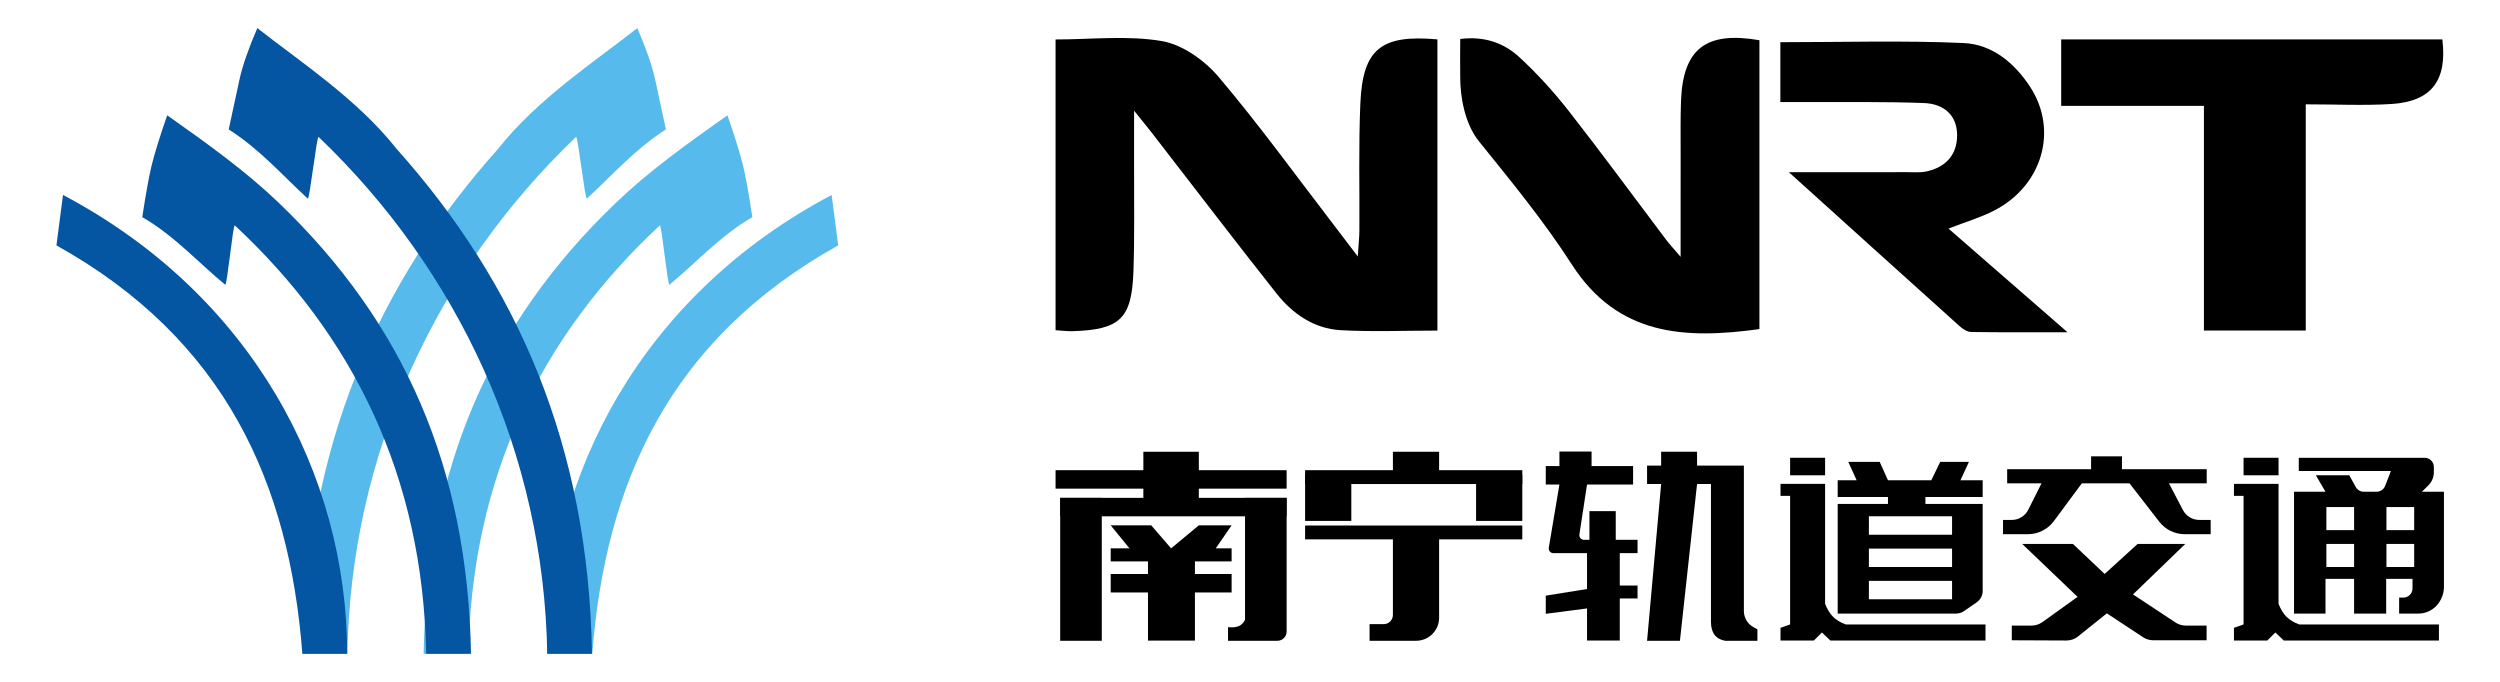
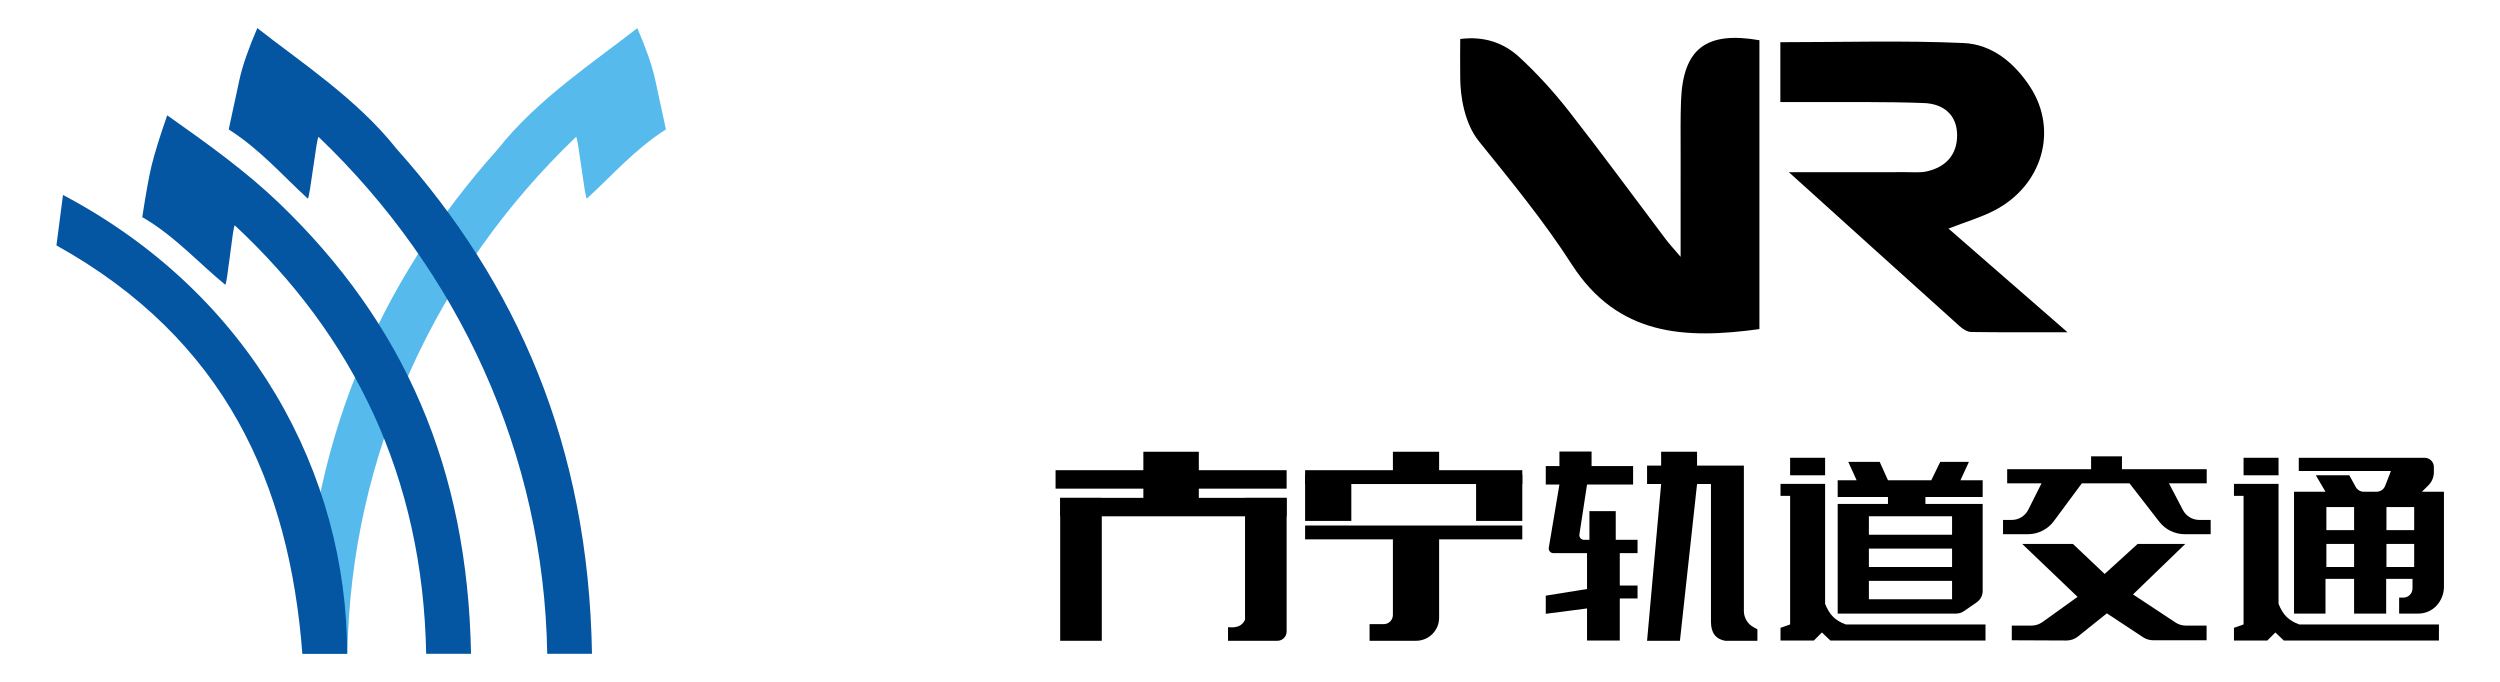
<svg xmlns="http://www.w3.org/2000/svg" xmlns:ns1="http://www.serif.com/" width="100%" height="100%" viewBox="0 0 110 30" version="1.1" xml:space="preserve" style="fill-rule:evenodd;clip-rule:evenodd;stroke-linejoin:round;stroke-miterlimit:2;">
  <g transform="matrix(0.431,0,0,0.431,2.483,1.236)">
    <g id="页面1">
      <g>
        <g id="南宁地铁">
          <g id="Group">
            <g id="编组-43">
              <g id="路径-24" transform="matrix(-1,0,0,1,129.942,0)">
-                 <path d="M50.132,22.184C67.407,31.803 73.906,46.521 75.24,63.88L79.81,63.88C79.81,45.591 70.07,27.214 50.802,17.036L50.132,22.184Z" style="fill:rgb(86,186,236);fill-rule:nonzero;" />
-               </g>
+                 </g>
              <g id="路径-25" transform="matrix(-1,0,0,1,108.533,0)">
-                 <path d="M71.048,63.88C70.703,44.931 64.243,30.145 51.452,17.866C48.111,14.659 44.226,11.857 40.031,8.904C39.275,11.077 38.744,12.787 38.439,14.033C38.179,15.097 37.861,16.853 37.485,19.301C40.71,21.145 43.277,24.008 45.951,26.196C46.145,26.354 46.747,19.986 46.938,20.146C58.985,31.368 66.139,45.719 66.469,63.88L71.048,63.88Z" style="fill:rgb(86,186,236);fill-rule:nonzero;" />
-               </g>
+                 </g>
              <g id="路径-25备份" transform="matrix(-1,0,0,1,87.358,0)">
                <path d="M62.221,63.88C61.875,42.608 54.558,26.068 42.25,12.303C38.237,7.214 32.26,3.315 28.056,0C27.147,2.105 26.54,3.857 26.234,5.256C25.973,6.451 25.607,8.147 25.137,10.344C28.369,12.415 30.523,14.948 33.203,17.404C33.397,17.581 34.123,10.933 34.314,11.113C48.605,24.778 57.322,43.493 57.653,63.88L62.221,63.88Z" style="fill:rgb(86,186,236);fill-rule:nonzero;" />
              </g>
              <path id="路径-241" ns1:id="路径-24" d="M0,22.184C17.275,31.803 23.774,46.521 25.108,63.88L29.678,63.88C29.678,45.591 19.939,27.214 0.67,17.036L0,22.184Z" style="fill:rgb(4,85,162);fill-rule:nonzero;" />
              <path id="路径-251" ns1:id="路径-25" d="M42.325,63.88C41.98,44.931 35.52,30.145 22.729,17.866C19.388,14.659 15.503,11.857 11.308,8.904C10.552,11.077 10.021,12.787 9.716,14.033C9.456,15.097 9.138,16.853 8.762,19.301C11.987,21.145 14.554,24.008 17.228,26.196C17.422,26.354 18.024,19.986 18.215,20.146C30.262,31.368 37.416,45.719 37.746,63.88L42.325,63.88Z" style="fill:rgb(4,85,162);fill-rule:nonzero;" />
              <path id="路径-25备份1" ns1:id="路径-25备份" d="M54.673,63.88C54.327,42.608 47.01,26.068 34.702,12.303C30.689,7.214 24.711,3.315 20.508,-0C19.599,2.105 18.992,3.857 18.686,5.256C18.425,6.451 18.059,8.147 17.589,10.344C20.821,12.415 22.975,14.948 25.655,17.404C25.849,17.581 26.575,10.933 26.766,11.113C41.057,24.778 49.774,43.493 50.105,63.88L54.673,63.88Z" style="fill:rgb(4,85,162);fill-rule:nonzero;" />
            </g>
            <g id="编组-7" transform="matrix(1,0,0,1,102,1)">
              <g id="编组">
-                 <path id="Fill-1" d="M38.982,29.882C35.599,29.882 32.345,30.02 29.108,29.84C26.388,29.689 24.204,28.174 22.556,26.093C18.268,20.678 14.083,15.183 9.853,9.722C9.401,9.137 8.927,8.569 8.016,7.437C8.016,9.671 8.021,11.289 8.015,12.907C8.003,16.553 8.076,20.2 7.949,23.841C7.781,28.682 6.579,29.793 1.721,29.942C1.202,29.958 0.68,29.885 0,29.843L0,0.161C3.645,0.161 7.335,-0.273 10.848,0.325C12.949,0.683 15.21,2.289 16.639,3.977C20.806,8.896 24.591,14.138 28.524,19.254C29.168,20.091 29.804,20.935 30.855,22.317C30.935,21.046 31.011,20.36 31.016,19.674C31.046,15.346 30.926,11.013 31.115,6.692C31.357,1.129 33.218,-0.361 38.982,0.151L38.982,29.882Z" />
                <path id="Fill-3" d="M71.855,29.728C64.247,30.778 57.394,30.435 52.684,23.106C49.859,18.709 46.508,14.635 43.22,10.556C41.733,8.712 41.312,5.915 41.311,4.045C41.285,2.181 41.311,1.656 41.311,0.113C43.769,-0.202 45.767,0.513 47.347,1.969C49.179,3.657 50.875,5.528 52.412,7.491C55.782,11.797 59.013,16.213 62.307,20.578C62.653,21.035 63.048,21.455 63.81,22.35C63.81,18.403 63.807,15.022 63.812,11.642C63.814,9.895 63.785,8.146 63.853,6.401C64.056,1.119 66.392,-0.709 71.855,0.239L71.855,29.728Z" />
-                 <path id="Fill-5" d="M127.629,6.783L127.629,29.879L117.233,29.879L117.233,6.943L102.663,6.943L102.663,0.155L141.573,0.155C142.089,4.347 140.467,6.493 136.381,6.75C133.59,6.925 130.777,6.783 127.629,6.783" />
                <path id="Fill-7" d="M74.862,13.711C79.334,13.711 83.115,13.714 86.895,13.708C87.579,13.708 88.286,13.774 88.942,13.628C90.883,13.196 92.038,11.927 92.038,9.946C92.037,7.832 90.616,6.728 88.67,6.653C84.796,6.503 80.913,6.57 77.034,6.55C76.066,6.545 75.098,6.549 73.992,6.549L73.992,0.441C80.303,0.441 86.513,0.251 92.703,0.526C95.613,0.655 97.916,2.567 99.516,5.039C102.372,9.453 100.733,15.087 95.839,17.618C94.44,18.341 92.899,18.789 91.155,19.468C95.098,22.902 98.957,26.262 103.308,30.051C99.618,30.051 96.545,30.072 93.474,30.024C93.079,30.018 92.624,29.727 92.308,29.443C86.657,24.368 81.024,19.274 74.862,13.711" />
              </g>
              <g id="编组-6" transform="matrix(1,0,0,1,0,42.232)">
                <g id="编组-4" transform="matrix(1,0,0,1,0,0.019)">
                  <rect id="矩形" x="0.472" y="4.707" width="23.116" height="1.883" />
                  <rect id="矩形1" ns1:id="矩形" x="0.472" y="4.707" width="4.246" height="14.591" />
                  <path id="矩形备份" d="M19.342,4.707L23.588,4.707L23.588,18.356C23.588,18.876 23.167,19.297 22.647,19.297L17.606,19.297L17.606,17.905C18.486,18.014 19.065,17.763 19.342,17.152C19.344,14.013 19.344,9.865 19.342,4.707Z" />
                  <rect id="矩形2" ns1:id="矩形" x="8.963" y="0" width="5.661" height="6.119" />
                  <rect id="矩形3" ns1:id="矩形" x="0" y="1.883" width="23.588" height="1.883" />
-                   <path id="路径-2" d="M5.629,7.513L9.767,7.513L11.794,9.862L14.625,7.513L17.972,7.513L16.351,9.862L17.972,9.862L17.972,11.19L14.227,11.19L14.227,12.477L17.972,12.477L17.972,14.367L14.227,14.367L14.227,19.28L9.434,19.28L9.434,14.367L5.629,14.367L5.629,12.477L9.434,12.477L9.434,11.19L5.629,11.19L5.629,9.862L7.546,9.862L5.629,7.513Z" />
                </g>
                <g id="编组-5" transform="matrix(1,0,0,1,25.475,0.019)">
                  <rect id="矩形4" ns1:id="矩形" x="8.963" y="0" width="4.718" height="2.824" />
                  <path id="矩形备份-4" d="M8.963,8.539L13.681,8.539L13.681,16.944C13.681,18.244 12.627,19.297 11.328,19.297L6.581,19.297L6.581,17.6L8.022,17.6C8.542,17.6 8.963,17.179 8.963,16.659L8.963,8.539Z" />
                  <rect id="矩形5" ns1:id="矩形" x="0" y="1.883" width="22.173" height="1.412" />
                  <rect id="矩形备份-3" x="0" y="7.531" width="22.173" height="1.412" />
                  <rect id="矩形6" ns1:id="矩形" x="0" y="2.353" width="4.718" height="4.707" />
                  <rect id="矩形备份-2" x="17.455" y="2.353" width="4.718" height="4.707" />
                </g>
                <path id="路径-3" d="M50.044,1.48L51.438,1.48L51.438,0L54.72,0L54.72,1.48L58.959,1.48L58.959,3.363L54.256,3.363L53.477,8.465C53.438,8.722 53.615,8.962 53.872,9.002C53.895,9.005 53.919,9.007 53.943,9.007L54.501,9.007L54.501,6.08L57.187,6.08L57.187,9.007L59.413,9.007L59.413,10.368L57.599,10.368L57.599,13.677L59.413,13.677L59.413,14.998L57.599,14.998L57.599,19.289L54.256,19.289L54.256,16.014L50.044,16.562L50.044,14.71L54.256,14.031L54.256,10.368L50.817,10.368C50.557,10.368 50.346,10.157 50.346,9.897C50.346,9.871 50.348,9.845 50.352,9.819L51.438,3.363L50.044,3.363L50.044,1.48Z" />
                <path id="路径-4" d="M60.385,1.431L61.821,1.431L61.821,0.019L65.488,0.019L65.488,1.431L70.268,1.431L70.268,16.274C70.268,16.956 70.638,17.586 71.234,17.918L71.65,18.15L71.65,19.316L68.355,19.316C67.39,19.142 66.908,18.496 66.908,17.38L66.908,3.313L65.488,3.313L63.74,19.316L60.385,19.316L61.821,3.313L60.385,3.313L60.385,1.431Z" />
-                 <path id="路径-5" d="M74.989,0.634L78.561,0.634L78.561,2.422L74.989,2.422L74.989,0.634Z" />
+                 <path id="路径-5" d="M74.989,0.634L78.561,0.634L78.561,2.422L74.989,2.422L74.989,0.634" />
                <path id="路径-5备份" d="M121.28,0.634L124.851,0.634L124.851,2.422L121.28,2.422L121.28,0.634Z" />
                <path id="路径-6" d="M78.561,15.545C78.78,16.104 79.052,16.546 79.377,16.87C79.701,17.193 80.132,17.453 80.668,17.648L94.935,17.648L94.935,19.289L79.096,19.289L78.234,18.466L77.416,19.289L74.008,19.289L74.008,17.992L74.989,17.648L74.989,4.525L74.008,4.525L74.008,3.297L78.561,3.297L78.561,15.545Z" />
                <path id="路径-6备份" d="M124.851,15.545C125.071,16.104 125.343,16.546 125.667,16.87C125.992,17.193 126.422,17.453 126.959,17.648L141.225,17.648L141.225,19.289L125.387,19.289L124.525,18.466L123.707,19.289L120.299,19.289L120.299,17.992L121.28,17.648L121.28,4.525L120.299,4.525L120.299,3.297L124.851,3.297L124.851,15.545Z" />
                <path id="形状结合" d="M80.928,1.054L84.135,1.054L84.978,2.929L89.399,2.929L90.313,1.054L93.242,1.054L92.376,2.929L94.647,2.929L94.647,4.637L88.801,4.637L88.801,5.348L94.647,5.348L94.647,14.227C94.647,14.691 94.42,15.125 94.039,15.388L92.739,16.288C92.503,16.451 92.222,16.539 91.935,16.539L79.845,16.539L79.845,5.348L84.978,5.348L84.978,4.637L79.845,4.637L79.845,2.929L81.778,2.929L80.928,1.054ZM83.03,6.608L83.03,8.491L91.522,8.491L91.522,6.608L83.03,6.608ZM83.03,9.903L83.03,11.785L91.522,11.785L91.522,9.903L83.03,9.903ZM83.03,13.197L83.03,15.08L91.522,15.08L91.522,13.197L83.03,13.197Z" />
                <path id="路径-8" d="M105.714,1.797L105.714,0.489L108.867,0.489L108.867,1.797L117.518,1.797L117.518,3.242L113.664,3.242L115.09,5.97C115.415,6.59 116.058,6.979 116.759,6.979L117.922,6.979L117.922,8.436L115.278,8.436C114.259,8.436 113.298,7.965 112.674,7.161L109.635,3.242L104.769,3.242L101.912,7.102C101.29,7.941 100.308,8.436 99.264,8.436L96.724,8.436L96.724,6.979L97.616,6.979C98.328,6.979 98.979,6.578 99.299,5.942L100.654,3.242L97.147,3.242L97.147,1.797L105.714,1.797Z" />
                <path id="路径-9" d="M98.684,9.432L103.862,9.432L107.097,12.494L110.464,9.432L115.327,9.432L109.992,14.585L114.338,17.454C114.645,17.657 115.006,17.765 115.375,17.765L117.506,17.765L117.506,19.264L112.056,19.264C111.687,19.264 111.327,19.156 111.019,18.953L107.323,16.514L104.381,18.874C104.045,19.144 103.626,19.291 103.195,19.289L97.619,19.264L97.619,17.765L99.642,17.765C100.036,17.765 100.42,17.642 100.74,17.412L104.333,14.832L98.684,9.432Z" />
                <path id="形状结合1" ns1:id="形状结合" d="M126.917,0.634L139.766,0.634C140.286,0.634 140.708,1.056 140.708,1.576L140.708,2.109C140.708,2.612 140.506,3.094 140.149,3.448L139.488,4.101L141.737,4.101L141.737,13.804C141.737,14.516 141.469,15.202 140.986,15.725C140.508,16.244 139.835,16.539 139.129,16.539L137.163,16.539L137.163,14.911L137.586,14.911C138.106,14.911 138.528,14.49 138.528,13.97L138.528,12.993L135.839,12.993L135.839,16.539L132.564,16.539L132.564,12.993L129.645,12.993L129.645,16.539L126.432,16.539L126.432,4.101L129.645,4.101L128.66,2.422L132.076,2.422L132.731,3.613C132.897,3.914 133.213,4.101 133.556,4.101L134.857,4.101C135.245,4.101 135.593,3.863 135.734,3.501L136.324,1.983L126.917,1.983L126.917,0.634ZM129.734,5.667L129.734,8.02L132.565,8.02L132.565,5.667L129.734,5.667ZM129.734,9.432L129.734,11.785L132.565,11.785L132.565,9.432L129.734,9.432ZM135.867,5.667L135.867,8.02L138.698,8.02L138.698,5.667L135.867,5.667ZM135.867,9.432L135.867,11.785L138.698,11.785L138.698,9.432L135.867,9.432Z" />
              </g>
            </g>
          </g>
        </g>
      </g>
    </g>
  </g>
</svg>